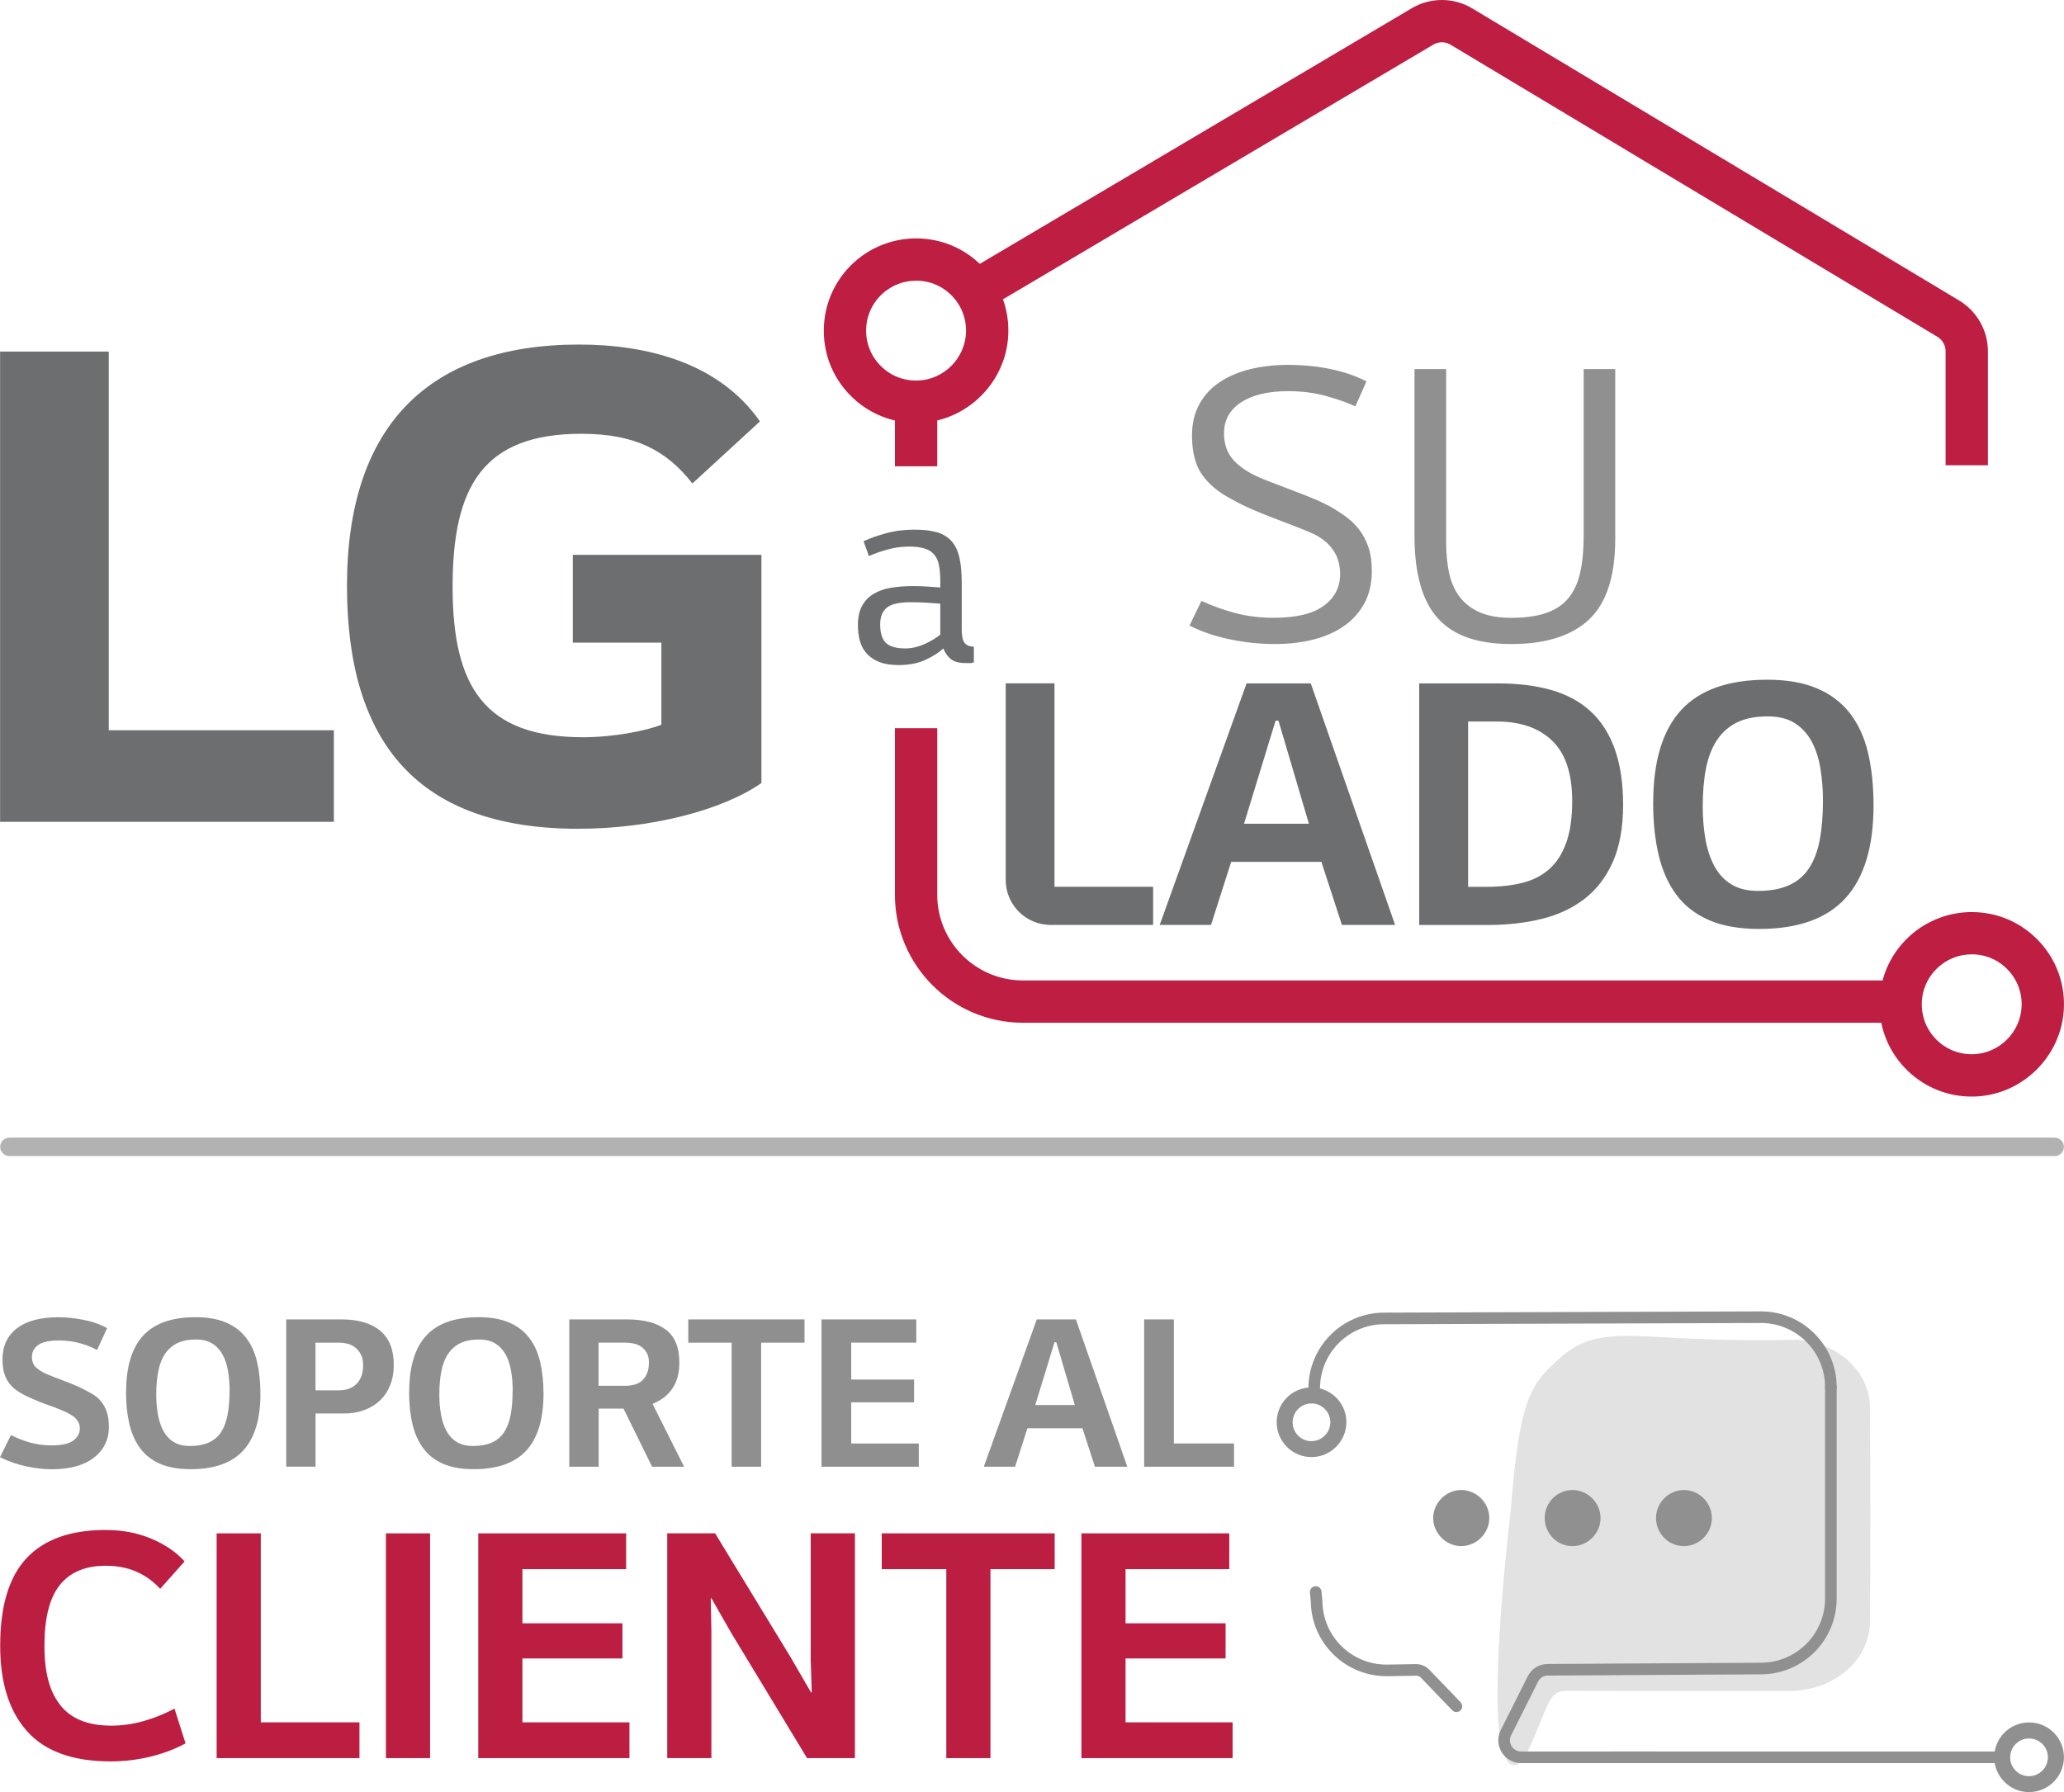
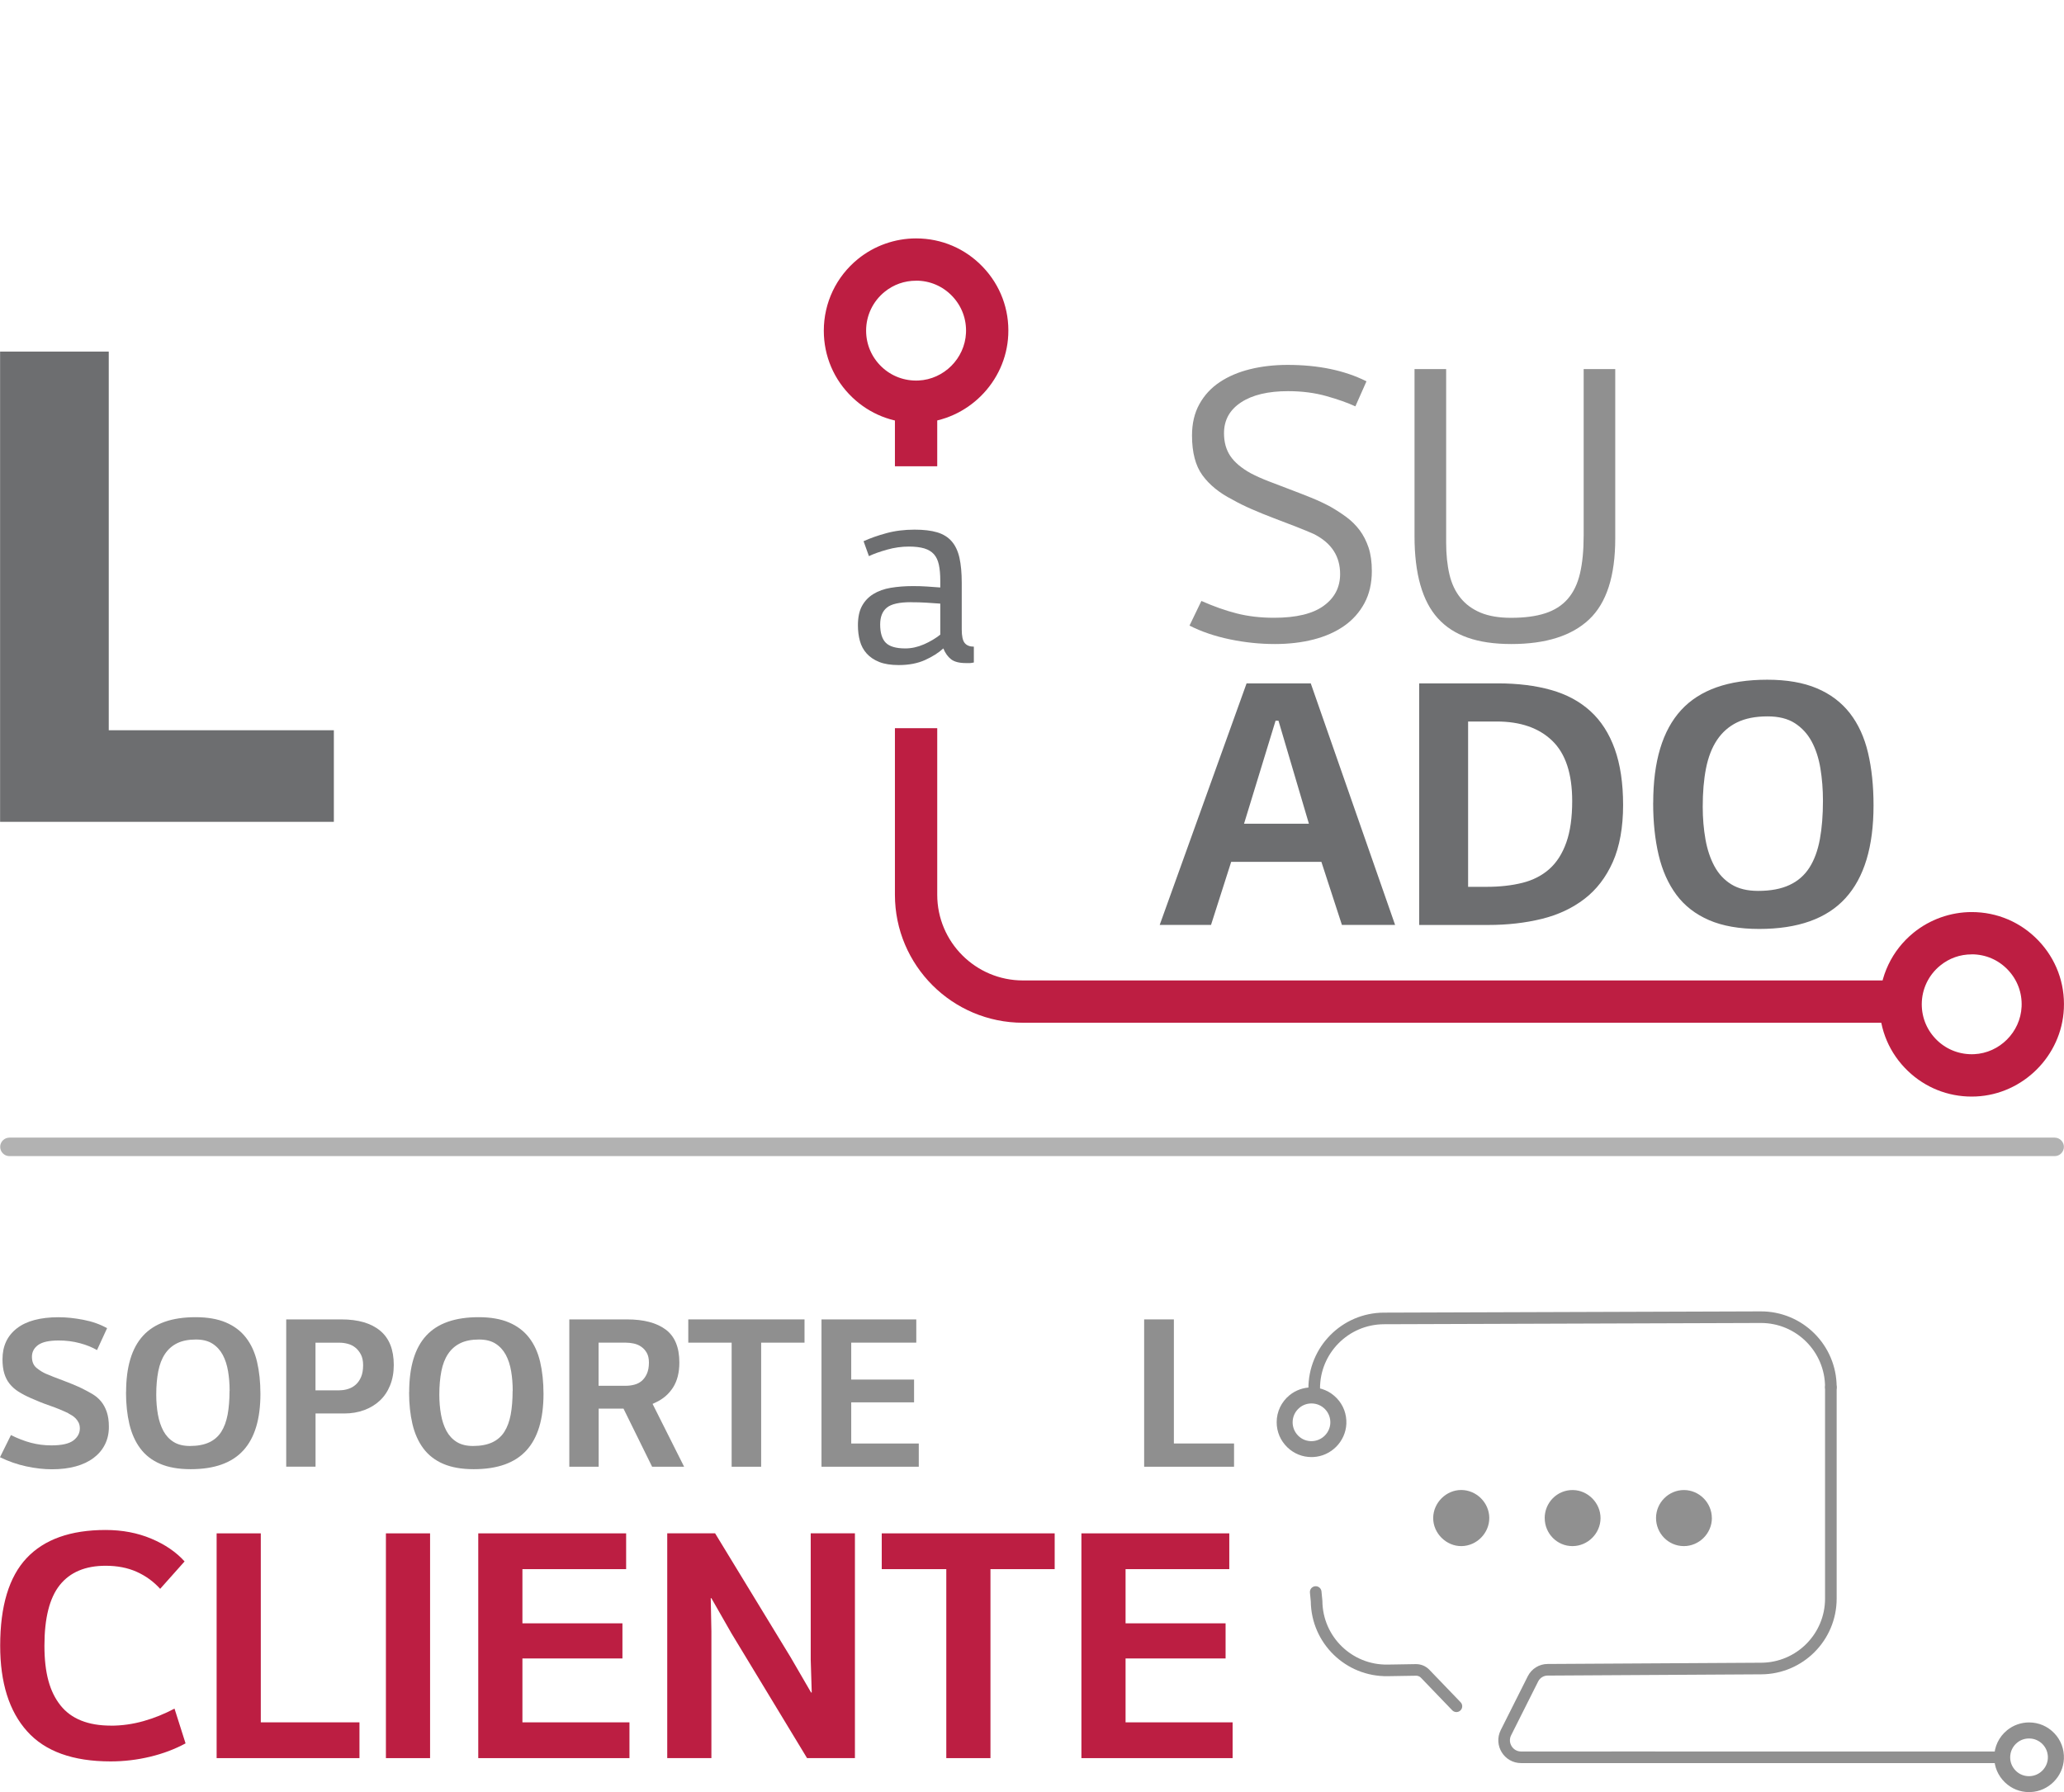
<svg xmlns="http://www.w3.org/2000/svg" id="Camada_2" data-name="Camada 2" viewBox="0 0 446.37 387.65">
  <defs>
    <style>
      .cls-1 {
        fill: #e2e2e2;
      }

      .cls-2 {
        fill: #b2b2b2;
      }

      .cls-3 {
        fill: #909090;
      }

      .cls-4 {
        fill: #bc1e42;
      }

      .cls-5 {
        stroke: #909090;
        stroke-linecap: round;
        stroke-width: 2.51px;
      }

      .cls-5, .cls-6 {
        fill: none;
        stroke-linejoin: round;
      }

      .cls-7 {
        fill: #8f8f8f;
      }

      .cls-6 {
        stroke: #bd1e42;
        stroke-width: 9.15px;
      }

      .cls-8 {
        fill: #bd1e42;
      }

      .cls-9 {
        fill: #6d6e70;
      }
    </style>
  </defs>
  <g id="Camada_2-2" data-name="Camada 2">
    <path class="cls-2" d="M446.35,248.08h0c0,1.1-.9,2-2,2H2.04c-1.1,0-2-.9-2-2H.04c0-1.1,.9-2,2-2H444.35c1.1,0,2,.9,2,2Z" />
    <g>
      <path class="cls-4" d="M23.99,373.28c2.36,0,4.7-.33,7.02-.98,2.32-.65,4.56-1.56,6.73-2.71l2.39,7.52c-2.31,1.25-4.87,2.22-7.67,2.89-2.8,.67-5.64,1.01-8.54,1.01-8.15,0-14.17-2.17-18.05-6.51C1.98,370.17,.04,364,.04,355.99c0-8.58,1.9-14.9,5.72-18.96,3.81-4.05,9.5-6.08,17.08-6.08,3.62,0,6.91,.63,9.88,1.88s5.37,2.89,7.2,4.92l-5.28,5.93c-1.45-1.59-3.15-2.82-5.1-3.69s-4.18-1.3-6.69-1.3c-4.39,0-7.69,1.39-9.91,4.16-2.22,2.77-3.33,7.15-3.33,13.13s1.16,10,3.47,12.91c2.32,2.92,5.96,4.38,10.92,4.38h-.01Z" />
      <path class="cls-4" d="M77.74,372.56v7.74h-30.89v-48.62h9.55v40.88h21.34Z" />
      <path class="cls-4" d="M83.46,331.68h9.55v48.62h-9.55v-48.62Z" />
      <path class="cls-4" d="M136.13,372.56v7.74h-32.7v-48.62h31.98v7.74h-22.43v11.72h21.63v7.6h-21.63v13.82h23.15Z" />
      <path class="cls-4" d="M184.89,331.68v48.62h-10.35l-16.35-26.99-4.34-7.6h-.14l.14,7.16v27.42h-9.55v-48.62h10.35l16.35,26.84,4.41,7.6h.14l-.22-7.09v-27.35h9.56Z" />
      <path class="cls-4" d="M228.09,331.68v7.74h-13.89v40.88h-9.55v-40.88h-13.96v-7.74h37.4Z" />
      <path class="cls-4" d="M266.57,372.56v7.74h-32.7v-48.62h31.98v7.74h-22.43v11.72h21.63v7.6h-21.63v13.82h23.15Z" />
    </g>
    <g>
-       <path class="cls-1" d="M404.42,304.53c-.05-7.73-6.71-13.9-15.46-14.7-.55-.05-1.87,.01-4.64,.05-8.31,.1-13.93-.16-16.68-.24-14.49-.43-22.84-2.5-29.94,3.83-6.36,5.67-9.1,8.12-10.97,33.27,0,0-4.5,36.68-2.23,49.93,.3,1.72,1.25,4.9,2.57,5.09,.41,.06,1.56,.09,2.34-1.2,2.66-4.36,4.72-11.58,6.29-13.48,.48-.58,.97-.86,1.13-.94,.57-.29,1.21-.4,2.02-.4,14.69,.04,33.47,.05,48.16,.02,9.58-.02,17.33-6.57,17.4-14.99,.13-15.41,.11-30.83,0-46.24h.01Z" />
      <path class="cls-3" d="M322.08,328.35c.01,3.28-2.72,6.05-6.01,6.09-3.3,.04-6.15-2.79-6.12-6.1,.02-3.28,2.8-6.05,6.07-6.04,3.29,.01,6.05,2.76,6.06,6.04h0Z" />
      <path class="cls-3" d="M334.06,328.4c0-3.4,2.71-6.12,6.08-6.09,3.28,.03,6.02,2.82,6,6.1-.02,3.29-2.76,6.02-6.06,6.03-3.31,.01-6-2.69-6.01-6.04h0Z" />
      <path class="cls-3" d="M370.22,328.37c0,3.34-2.79,6.11-6.13,6.07-3.31-.04-5.96-2.76-5.95-6.11,.02-3.31,2.73-6.02,6.04-6.02s6.03,2.76,6.03,6.06h.01Z" />
      <path class="cls-5" d="M348.69,380.12h9.15" />
      <path class="cls-5" d="M395.95,300.11v45.68c0,8.32-6.72,15.08-15.04,15.13l-46.22,.27c-1.34,0-2.56,.77-3.16,1.96l-5.85,11.65c-1.22,2.44,.55,5.32,3.28,5.32h103.68" />
      <path class="cls-5" d="M284.28,301.08l-.06-.62c-.08-8.39,6.69-15.24,15.08-15.27l81.48-.27c8.37-.03,15.17,6.75,15.17,15.13" />
      <path class="cls-5" d="M314.97,369.08l-6.76-7.03c-.52-.54-1.24-.84-1.99-.83l-6.11,.1c-8.4,.14-15.3-6.58-15.38-14.98l-.19-1.97" />
      <path class="cls-3" d="M438.81,387.65c-1.95,0-3.78-.73-5.2-2.09-1.5-1.44-2.33-3.37-2.33-5.45,0-2.28,1.02-4.41,2.79-5.85,1.34-1.09,3.02-1.68,4.75-1.68,2.08,0,4.01,.83,5.45,2.33s2.17,3.48,2.08,5.56c-.18,3.84-3.33,7-7.17,7.17h-.37Zm0-11.6c-.95,0-1.84,.31-2.57,.91-.96,.78-1.51,1.93-1.51,3.17,0,1.12,.45,2.17,1.26,2.95s1.88,1.18,3.01,1.12c2.08-.1,3.78-1.8,3.88-3.88,.05-1.13-.35-2.2-1.12-3.01-.78-.81-1.82-1.26-2.95-1.26Z" />
      <path class="cls-3" d="M283.63,315.18c-1.95,0-3.78-.73-5.2-2.09-1.5-1.44-2.33-3.37-2.33-5.45,0-2.28,1.02-4.41,2.79-5.85,1.34-1.09,3.02-1.68,4.75-1.68,2.08,0,4.01,.83,5.45,2.33s2.17,3.48,2.08,5.56c-.18,3.84-3.33,7-7.17,7.17h-.37Zm0-11.6c-.95,0-1.84,.31-2.57,.91-.96,.78-1.51,1.93-1.51,3.17,0,1.12,.45,2.17,1.26,2.95s1.88,1.18,3.01,1.12c2.08-.1,3.78-1.8,3.88-3.88,.05-1.13-.35-2.2-1.12-3.01-.78-.81-1.82-1.26-2.95-1.26Z" />
    </g>
    <g>
      <path class="cls-7" d="M14.8,305.71c-1.26-.61-2.59-1.16-3.99-1.64-1.4-.48-2.78-1.03-4.13-1.64-1.03-.45-1.93-.92-2.68-1.4-.76-.48-1.39-1.05-1.91-1.69-.52-.64-.9-1.39-1.16-2.25-.26-.85-.39-1.88-.39-3.07,0-2.84,1.03-5.06,3.09-6.67,2.06-1.61,5.08-2.42,9.04-2.42,1.68,0,3.47,.19,5.39,.56,1.92,.37,3.62,.98,5.1,1.81l-2.18,4.74c-1.03-.61-2.27-1.11-3.72-1.5-1.45-.39-2.97-.58-4.55-.58-2.06,0-3.55,.32-4.45,.97-.9,.65-1.35,1.5-1.35,2.56s.34,1.87,1.02,2.42c.68,.55,1.35,.97,2.03,1.26,1.06,.45,2.31,.94,3.75,1.47,1.43,.53,2.8,1.1,4.09,1.72,.77,.39,1.51,.79,2.22,1.21,.71,.42,1.32,.94,1.84,1.57,.52,.63,.93,1.39,1.23,2.27s.46,1.96,.46,3.22c0,1.42-.28,2.69-.85,3.82-.56,1.13-1.38,2.1-2.44,2.9-1.06,.81-2.35,1.42-3.87,1.84-1.52,.42-3.24,.63-5.17,.63-1.74,0-3.59-.21-5.54-.63-1.95-.42-3.84-1.08-5.68-1.98l2.37-4.79c1.48,.74,2.93,1.3,4.33,1.67,1.4,.37,2.88,.56,4.43,.56,2.22,0,3.8-.35,4.74-1.06,.93-.71,1.4-1.58,1.4-2.61,0-.48-.09-.9-.27-1.26-.18-.35-.39-.66-.65-.92s-.53-.48-.82-.65c-.29-.18-.53-.31-.73-.41Z" />
      <path class="cls-7" d="M27.27,301.16c0-5.48,1.22-9.56,3.67-12.23,2.45-2.68,6.24-4.01,11.36-4.01,2.58,0,4.76,.38,6.55,1.14s3.24,1.85,4.35,3.29c1.11,1.43,1.91,3.18,2.39,5.22,.48,2.05,.73,4.36,.73,6.94,0,5.45-1.23,9.53-3.7,12.23-2.47,2.71-6.26,4.06-11.39,4.06-2.61,0-4.81-.39-6.6-1.16-1.79-.77-3.22-1.89-4.3-3.34-1.08-1.45-1.86-3.2-2.35-5.25-.48-2.05-.73-4.34-.73-6.89Zm22.39-.31c0-1.48-.11-2.9-.34-4.25-.23-1.35-.61-2.53-1.16-3.55-.55-1.01-1.29-1.82-2.22-2.41-.94-.6-2.13-.89-3.58-.89-1.61,0-2.96,.27-4.04,.8-1.08,.53-1.96,1.3-2.64,2.32-.68,1.01-1.16,2.26-1.45,3.74s-.44,3.17-.44,5.07c0,1.51,.12,2.94,.36,4.29,.24,1.35,.64,2.53,1.18,3.55,.55,1.01,1.29,1.81,2.22,2.39,.93,.58,2.11,.87,3.53,.87,1.64,0,3.02-.26,4.13-.77s1.99-1.28,2.64-2.29c.64-1.01,1.1-2.26,1.38-3.74,.27-1.48,.41-3.18,.41-5.11Z" />
      <path class="cls-7" d="M61.9,317.27v-31.87h11.94c3.61,0,6.4,.81,8.37,2.44,1.97,1.63,2.95,4.1,2.95,7.42,0,1.64-.27,3.12-.8,4.42-.53,1.31-1.27,2.4-2.22,3.29-.95,.89-2.08,1.57-3.38,2.05-1.31,.48-2.73,.73-4.28,.73h-6.24v11.51h-6.33Zm11.56-16.54c.61,0,1.23-.09,1.84-.29,.61-.19,1.16-.5,1.64-.93,.48-.43,.87-.99,1.16-1.68s.43-1.54,.43-2.56c0-.89-.16-1.65-.48-2.27-.32-.62-.73-1.13-1.21-1.51-.48-.38-1.02-.65-1.62-.81-.6-.16-1.18-.24-1.77-.24h-5.22v10.3h5.22Z" />
      <path class="cls-7" d="M88.49,301.16c0-5.48,1.22-9.56,3.67-12.23,2.45-2.68,6.24-4.01,11.36-4.01,2.58,0,4.76,.38,6.55,1.14s3.24,1.85,4.35,3.29c1.11,1.43,1.91,3.18,2.39,5.22,.48,2.05,.73,4.36,.73,6.94,0,5.45-1.23,9.53-3.7,12.23-2.47,2.71-6.26,4.06-11.39,4.06-2.61,0-4.81-.39-6.6-1.16-1.79-.77-3.22-1.89-4.3-3.34-1.08-1.45-1.86-3.2-2.35-5.25-.48-2.05-.73-4.34-.73-6.89Zm22.39-.31c0-1.48-.11-2.9-.34-4.25-.23-1.35-.61-2.53-1.16-3.55-.55-1.01-1.29-1.82-2.22-2.41-.94-.6-2.13-.89-3.58-.89-1.61,0-2.96,.27-4.04,.8-1.08,.53-1.96,1.3-2.64,2.32-.68,1.01-1.16,2.26-1.45,3.74s-.44,3.17-.44,5.07c0,1.51,.12,2.94,.36,4.29,.24,1.35,.64,2.53,1.18,3.55,.55,1.01,1.29,1.81,2.22,2.39,.93,.58,2.11,.87,3.53,.87,1.64,0,3.02-.26,4.13-.77s1.99-1.28,2.64-2.29c.64-1.01,1.1-2.26,1.38-3.74,.27-1.48,.41-3.18,.41-5.11Z" />
      <path class="cls-7" d="M123.12,317.27v-31.87h12.48c3.61,0,6.4,.73,8.37,2.2,1.97,1.47,2.95,3.85,2.95,7.13,0,2.16-.45,3.95-1.35,5.37-.9,1.42-2.14,2.5-3.72,3.24-.13,.06-.25,.12-.36,.17-.11,.05-.23,.1-.36,.17l6.82,13.59h-6.92l-6.19-12.57h-5.37v12.57h-6.33Zm12.23-17.51c.61,0,1.22-.08,1.84-.24,.61-.16,1.14-.43,1.6-.82,.45-.39,.82-.9,1.11-1.55,.29-.65,.44-1.45,.44-2.42,0-.84-.15-1.53-.46-2.08-.31-.55-.7-.99-1.19-1.33-.48-.34-1.02-.57-1.62-.7-.6-.13-1.17-.19-1.72-.19h-5.9v9.33h5.9Z" />
      <path class="cls-7" d="M173.99,285.4v5.03h-9.38v26.84h-6.38v-26.84h-9.38v-5.03h25.15Z" />
      <path class="cls-7" d="M198.7,312.24v5.03h-21.04v-31.87h20.5v5.03h-14.07v7.98h13.59v4.93h-13.59v8.9h14.6Z" />
-       <path class="cls-7" d="M236.8,317.27l-2.71-8.32h-11.9l-2.66,8.32h-6.77l11.46-31.87h8.46l11.12,31.87h-7.01Zm-8.75-26.93l-4.16,13.59h8.56l-4.01-13.59h-.39Z" />
      <path class="cls-7" d="M266.88,312.24v5.03h-19.44v-31.87h6.43v26.84h13.01Z" />
    </g>
    <g>
      <g>
        <path class="cls-3" d="M284.33,115.6c-1.18-.53-2.55-1.09-4.08-1.69-1.54-.59-3.12-1.2-4.75-1.82-1.63-.62-3.23-1.27-4.79-1.95-1.57-.68-2.97-1.38-4.22-2.09-2.78-1.42-4.93-3.17-6.44-5.24-1.51-2.07-2.26-4.94-2.26-8.61,0-2.6,.53-4.87,1.6-6.79,1.06-1.92,2.53-3.51,4.39-4.75,1.86-1.24,4.05-2.18,6.57-2.8,2.52-.62,5.22-.93,8.12-.93,6.63,0,12.31,1.18,17.05,3.55l-2.4,5.42c-1.66-.77-3.74-1.51-6.26-2.22-2.52-.71-5.28-1.07-8.3-1.07-4.32,0-7.71,.81-10.17,2.43-2.46,1.62-3.68,3.84-3.68,6.67,0,1.94,.46,3.59,1.38,4.95,.92,1.35,2.38,2.59,4.4,3.71,1.12,.59,2.41,1.17,3.86,1.73,1.45,.56,2.96,1.14,4.53,1.73,1.57,.59,3.12,1.2,4.66,1.82,1.54,.62,2.96,1.29,4.26,2,1.24,.71,2.4,1.47,3.46,2.26,1.06,.8,2,1.73,2.8,2.8s1.43,2.31,1.91,3.73c.47,1.42,.71,3.11,.71,5.06,0,2.66-.53,4.99-1.6,6.97-1.07,1.98-2.53,3.63-4.4,4.93-1.86,1.3-4.07,2.28-6.61,2.93-2.55,.65-5.33,.98-8.35,.98-3.26,0-6.51-.34-9.77-1.02-3.26-.68-6.16-1.67-8.7-2.97l2.57-5.33c2.66,1.18,5.22,2.09,7.68,2.71,2.46,.62,5.13,.93,8.03,.93,4.79,0,8.37-.86,10.74-2.59,2.37-1.72,3.55-4.01,3.55-6.87,0-3.81-1.84-6.66-5.5-8.56Z" />
        <path class="cls-3" d="M349.32,79.82v36.67c0,8.11-1.88,13.94-5.64,17.49-3.76,3.55-9.37,5.33-16.82,5.33s-12.52-1.85-15.89-5.55c-3.37-3.7-5.06-9.63-5.06-17.8v-36.13h6.84v37.49c0,2.6,.24,4.91,.71,6.92,.47,2.01,1.27,3.71,2.4,5.1,1.12,1.39,2.58,2.45,4.35,3.19,1.78,.74,3.97,1.11,6.57,1.11,2.9,0,5.36-.32,7.37-.97,2.01-.65,3.64-1.68,4.88-3.1,1.24-1.42,2.13-3.25,2.66-5.5,.53-2.24,.8-4.99,.8-8.24v-35.99h6.84Z" />
      </g>
      <g>
        <polygon class="cls-9" points="23.52 76.05 .02 76.05 .02 177.77 72.2 177.77 72.2 157.96 23.52 157.96 23.52 76.05" />
-         <path class="cls-9" d="M123.9,139h19.13v17.78c-3.52,1.35-10.4,2.69-16.94,2.69-21.16,0-28.21-10.75-28.21-32.57s6.71-33.07,27.86-33.07c11.76,0,18.46,3.69,24,10.75l14.61-13.43c-8.9-12.75-24.52-16.62-39.12-16.62-32.9,0-50.19,17.96-50.19,52.2s15.61,52.54,50.02,52.54c15.78,0,31.22-4.03,39.61-9.9v-49.35h-40.79v18.97Z" />
      </g>
      <path class="cls-9" d="M210.59,143.31c-.41,.08-.67,.12-.79,.12h-.91c-1.42,0-2.49-.27-3.2-.82-.71-.55-1.27-1.33-1.68-2.35-1.02,.94-2.33,1.77-3.93,2.5-1.61,.73-3.51,1.1-5.7,1.1-1.71,0-3.12-.22-4.24-.67-1.12-.45-2.02-1.06-2.71-1.83-.69-.77-1.18-1.68-1.46-2.71-.29-1.04-.43-2.17-.43-3.39,0-1.71,.29-3.1,.88-4.18,.59-1.08,1.41-1.94,2.47-2.59,1.06-.65,2.31-1.1,3.75-1.34,1.44-.24,3.04-.37,4.79-.37,1.14,0,2.13,.03,2.99,.09,.85,.06,1.83,.13,2.93,.21v-1.46c0-1.38-.1-2.54-.31-3.48-.2-.93-.56-1.69-1.07-2.26-.51-.57-1.2-.98-2.07-1.25-.88-.26-1.98-.4-3.32-.4-1.59,0-3.17,.22-4.76,.67-1.59,.45-2.89,.91-3.9,1.4l-1.16-3.23c1.42-.65,3.07-1.23,4.94-1.74,1.87-.51,3.9-.76,6.1-.76,1.95,0,3.58,.19,4.88,.58,1.3,.39,2.35,1.04,3.14,1.95,.79,.91,1.35,2.1,1.68,3.57,.32,1.46,.49,3.25,.49,5.37v10.12c0,1.42,.21,2.4,.64,2.93,.43,.53,1.09,.79,1.98,.79v3.42Zm-13.6-13.05c-2.52,0-4.26,.4-5.21,1.19-.96,.79-1.43,2-1.43,3.63,0,1.83,.41,3.15,1.22,3.96,.81,.81,2.22,1.22,4.21,1.22,1.34,0,2.68-.29,4.03-.88s2.52-1.29,3.54-2.1v-6.71c-1.06-.08-2.08-.15-3.08-.21-1-.06-2.08-.09-3.26-.09Z" />
      <g>
-         <path class="cls-9" d="M249.38,191.82v8.25h-22.16c-5.37,0-9.72-4.35-9.72-9.72v-42.54h10.55v44.01h21.33Z" />
        <path class="cls-9" d="M290.21,200.07l-4.44-13.64h-19.51l-4.36,13.64h-11.1l18.79-52.25h13.88l18.24,52.25h-11.5Zm-14.35-44.17l-6.82,22.28h14.03l-6.58-22.28h-.63Z" />
        <path class="cls-9" d="M323.91,147.82c4.33,0,8.18,.48,11.54,1.43,3.36,.95,6.18,2.47,8.48,4.56,2.3,2.09,4.06,4.81,5.27,8.17,1.21,3.36,1.82,7.41,1.82,12.17s-.74,8.96-2.22,12.29c-1.48,3.33-3.53,6-6.15,8.01-2.62,2.01-5.7,3.45-9.24,4.32-3.54,.87-7.4,1.31-11.58,1.31h-14.91v-52.25h16.97Zm-2.46,44.01c2.91,0,5.51-.29,7.81-.87,2.3-.58,4.24-1.58,5.83-3,1.59-1.42,2.8-3.33,3.65-5.73,.85-2.39,1.27-5.38,1.27-8.96,0-5.92-1.44-10.27-4.32-13.04-2.88-2.78-6.89-4.16-12.01-4.16h-6.18v35.76h3.96Z" />
        <path class="cls-9" d="M357.53,173.67c0-8.99,2.01-15.67,6.03-20.06,4.02-4.39,10.23-6.58,18.63-6.58,4.23,0,7.81,.62,10.74,1.86,2.93,1.24,5.31,3.04,7.14,5.39,1.82,2.35,3.13,5.21,3.92,8.56,.79,3.36,1.19,7.15,1.19,11.38,0,8.93-2.02,15.62-6.07,20.06-4.04,4.44-10.27,6.66-18.67,6.66-4.28,0-7.89-.64-10.82-1.9-2.93-1.27-5.29-3.09-7.06-5.47-1.77-2.38-3.05-5.24-3.85-8.6-.79-3.36-1.19-7.12-1.19-11.3Zm36.71-.51c0-2.43-.19-4.75-.55-6.96-.37-2.22-1-4.15-1.9-5.82-.9-1.66-2.12-2.98-3.65-3.96-1.53-.98-3.49-1.46-5.87-1.46-2.64,0-4.85,.44-6.62,1.31-1.77,.87-3.21,2.14-4.32,3.8-1.11,1.66-1.9,3.71-2.38,6.13-.48,2.43-.71,5.2-.71,8.31,0,2.48,.2,4.83,.59,7.04s1.04,4.15,1.94,5.82c.9,1.66,2.11,2.97,3.65,3.92,1.53,.95,3.46,1.42,5.79,1.42,2.7,0,4.96-.42,6.78-1.27,1.82-.84,3.26-2.1,4.32-3.76,1.06-1.66,1.81-3.71,2.26-6.13,.45-2.43,.67-5.22,.67-8.39Z" />
      </g>
-       <path class="cls-6" d="M208.69,64.29L307.71,5.68c2.55-1.48,5.7-1.47,8.25,.01l105.27,63.17c2.54,1.48,4.11,4.2,4.11,7.15v24.63" />
      <path class="cls-8" d="M198.1,91.48c-5.16,0-10.02-1.94-13.77-5.52-3.98-3.8-6.17-8.93-6.17-14.43,0-6.04,2.69-11.69,7.38-15.5,3.54-2.88,8.01-4.46,12.58-4.46,5.5,0,10.63,2.19,14.43,6.17,3.8,3.98,5.76,9.21,5.5,14.72-.47,10.19-8.81,18.53-19,19-.32,.01-.63,.02-.95,.02Zm.01-30.76c-2.51,0-4.86,.83-6.8,2.41-2.54,2.06-4,5.12-4,8.39,0,2.98,1.19,5.75,3.34,7.81,2.15,2.06,4.99,3.11,7.98,2.98,5.51-.25,10.02-4.77,10.28-10.28,.14-2.99-.92-5.82-2.98-7.98-2.06-2.16-4.83-3.34-7.81-3.34Z" />
      <rect class="cls-8" x="193.54" y="84.51" width="9.15" height="16.35" />
      <path class="cls-8" d="M426.4,237.2c-5.16,0-10.02-1.94-13.77-5.52-3.98-3.8-6.17-8.93-6.17-14.43,0-6.04,2.69-11.69,7.38-15.5,3.54-2.87,8-4.46,12.57-4.46,5.5,0,10.63,2.19,14.43,6.17,3.8,3.98,5.76,9.21,5.5,14.72-.47,10.19-8.81,18.53-19,19-.32,.01-.64,.02-.95,.02Zm.01-30.76c-2.51,0-4.86,.83-6.8,2.41-2.54,2.06-4,5.12-4,8.39,0,2.98,1.19,5.75,3.34,7.81,2.15,2.06,4.99,3.11,7.98,2.98,5.51-.25,10.02-4.77,10.27-10.28,.14-2.99-.92-5.82-2.98-7.98-2.06-2.16-4.83-3.34-7.81-3.34Z" />
      <path class="cls-8" d="M411.72,212.08H221.22c-10.22,0-18.53-8.31-18.53-18.53v-36.04h-9.15v36.04c0,15.27,12.42,27.68,27.68,27.68h190.5v-9.15Z" />
    </g>
  </g>
</svg>